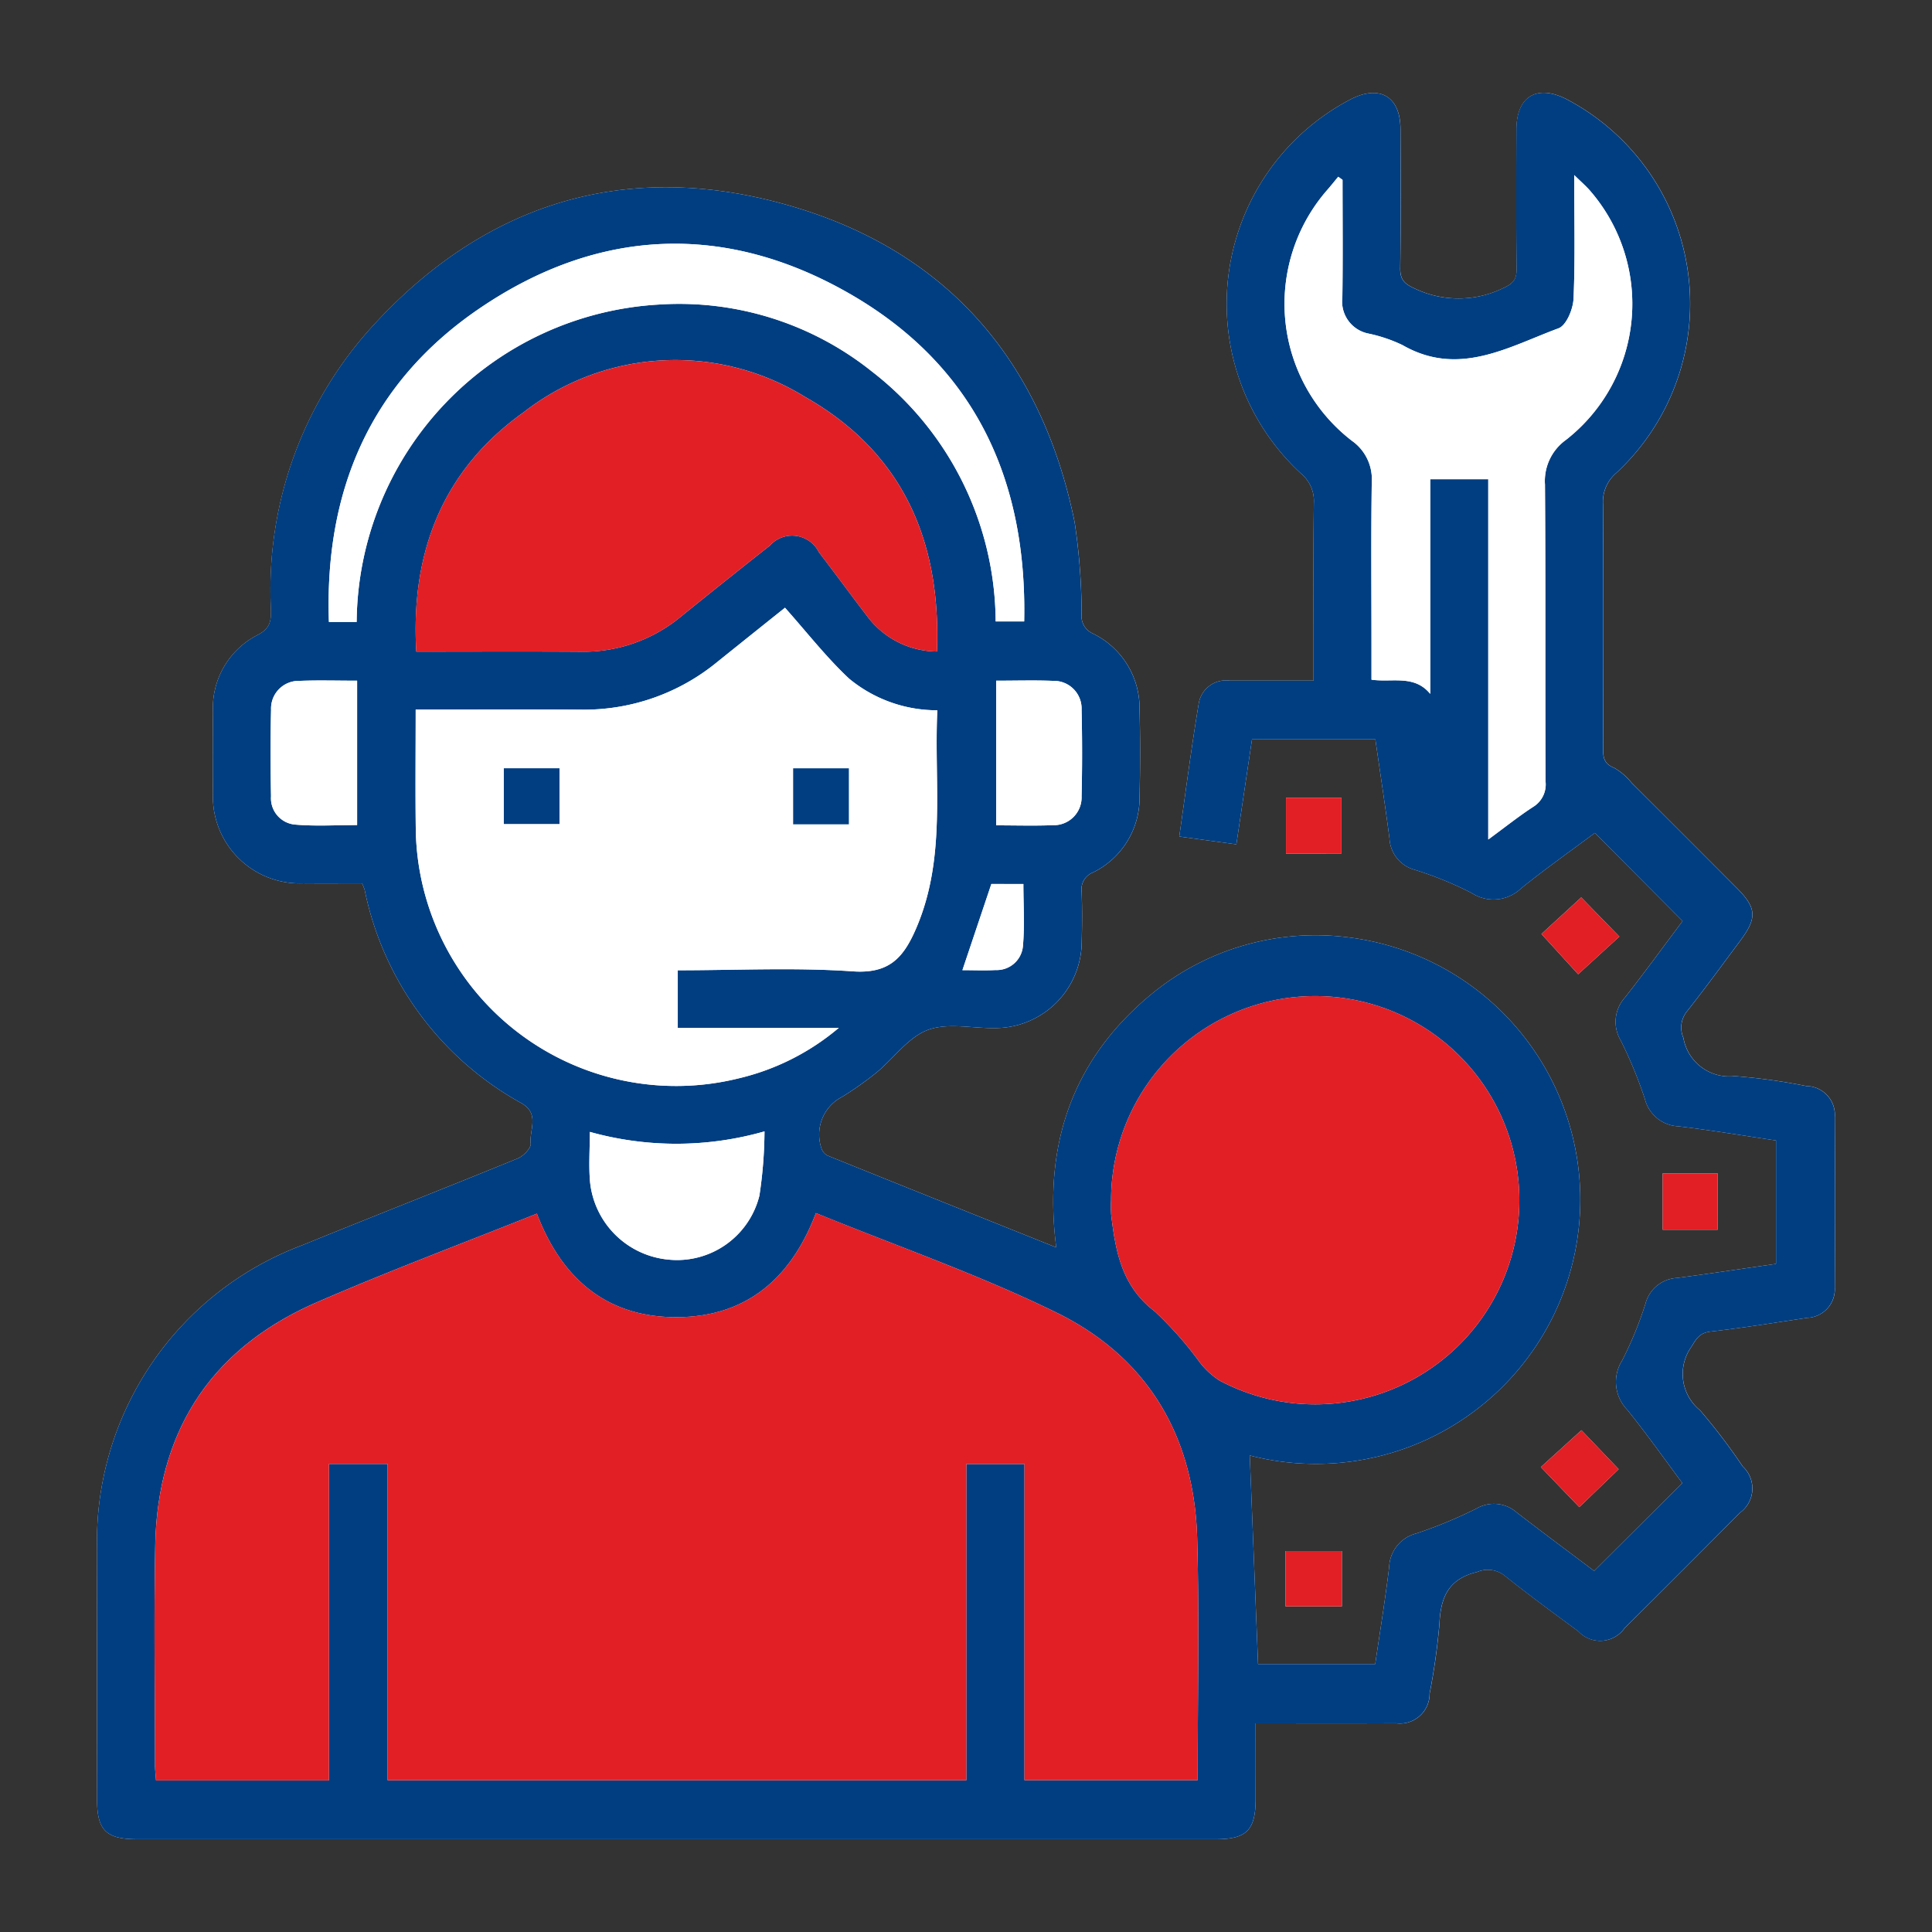
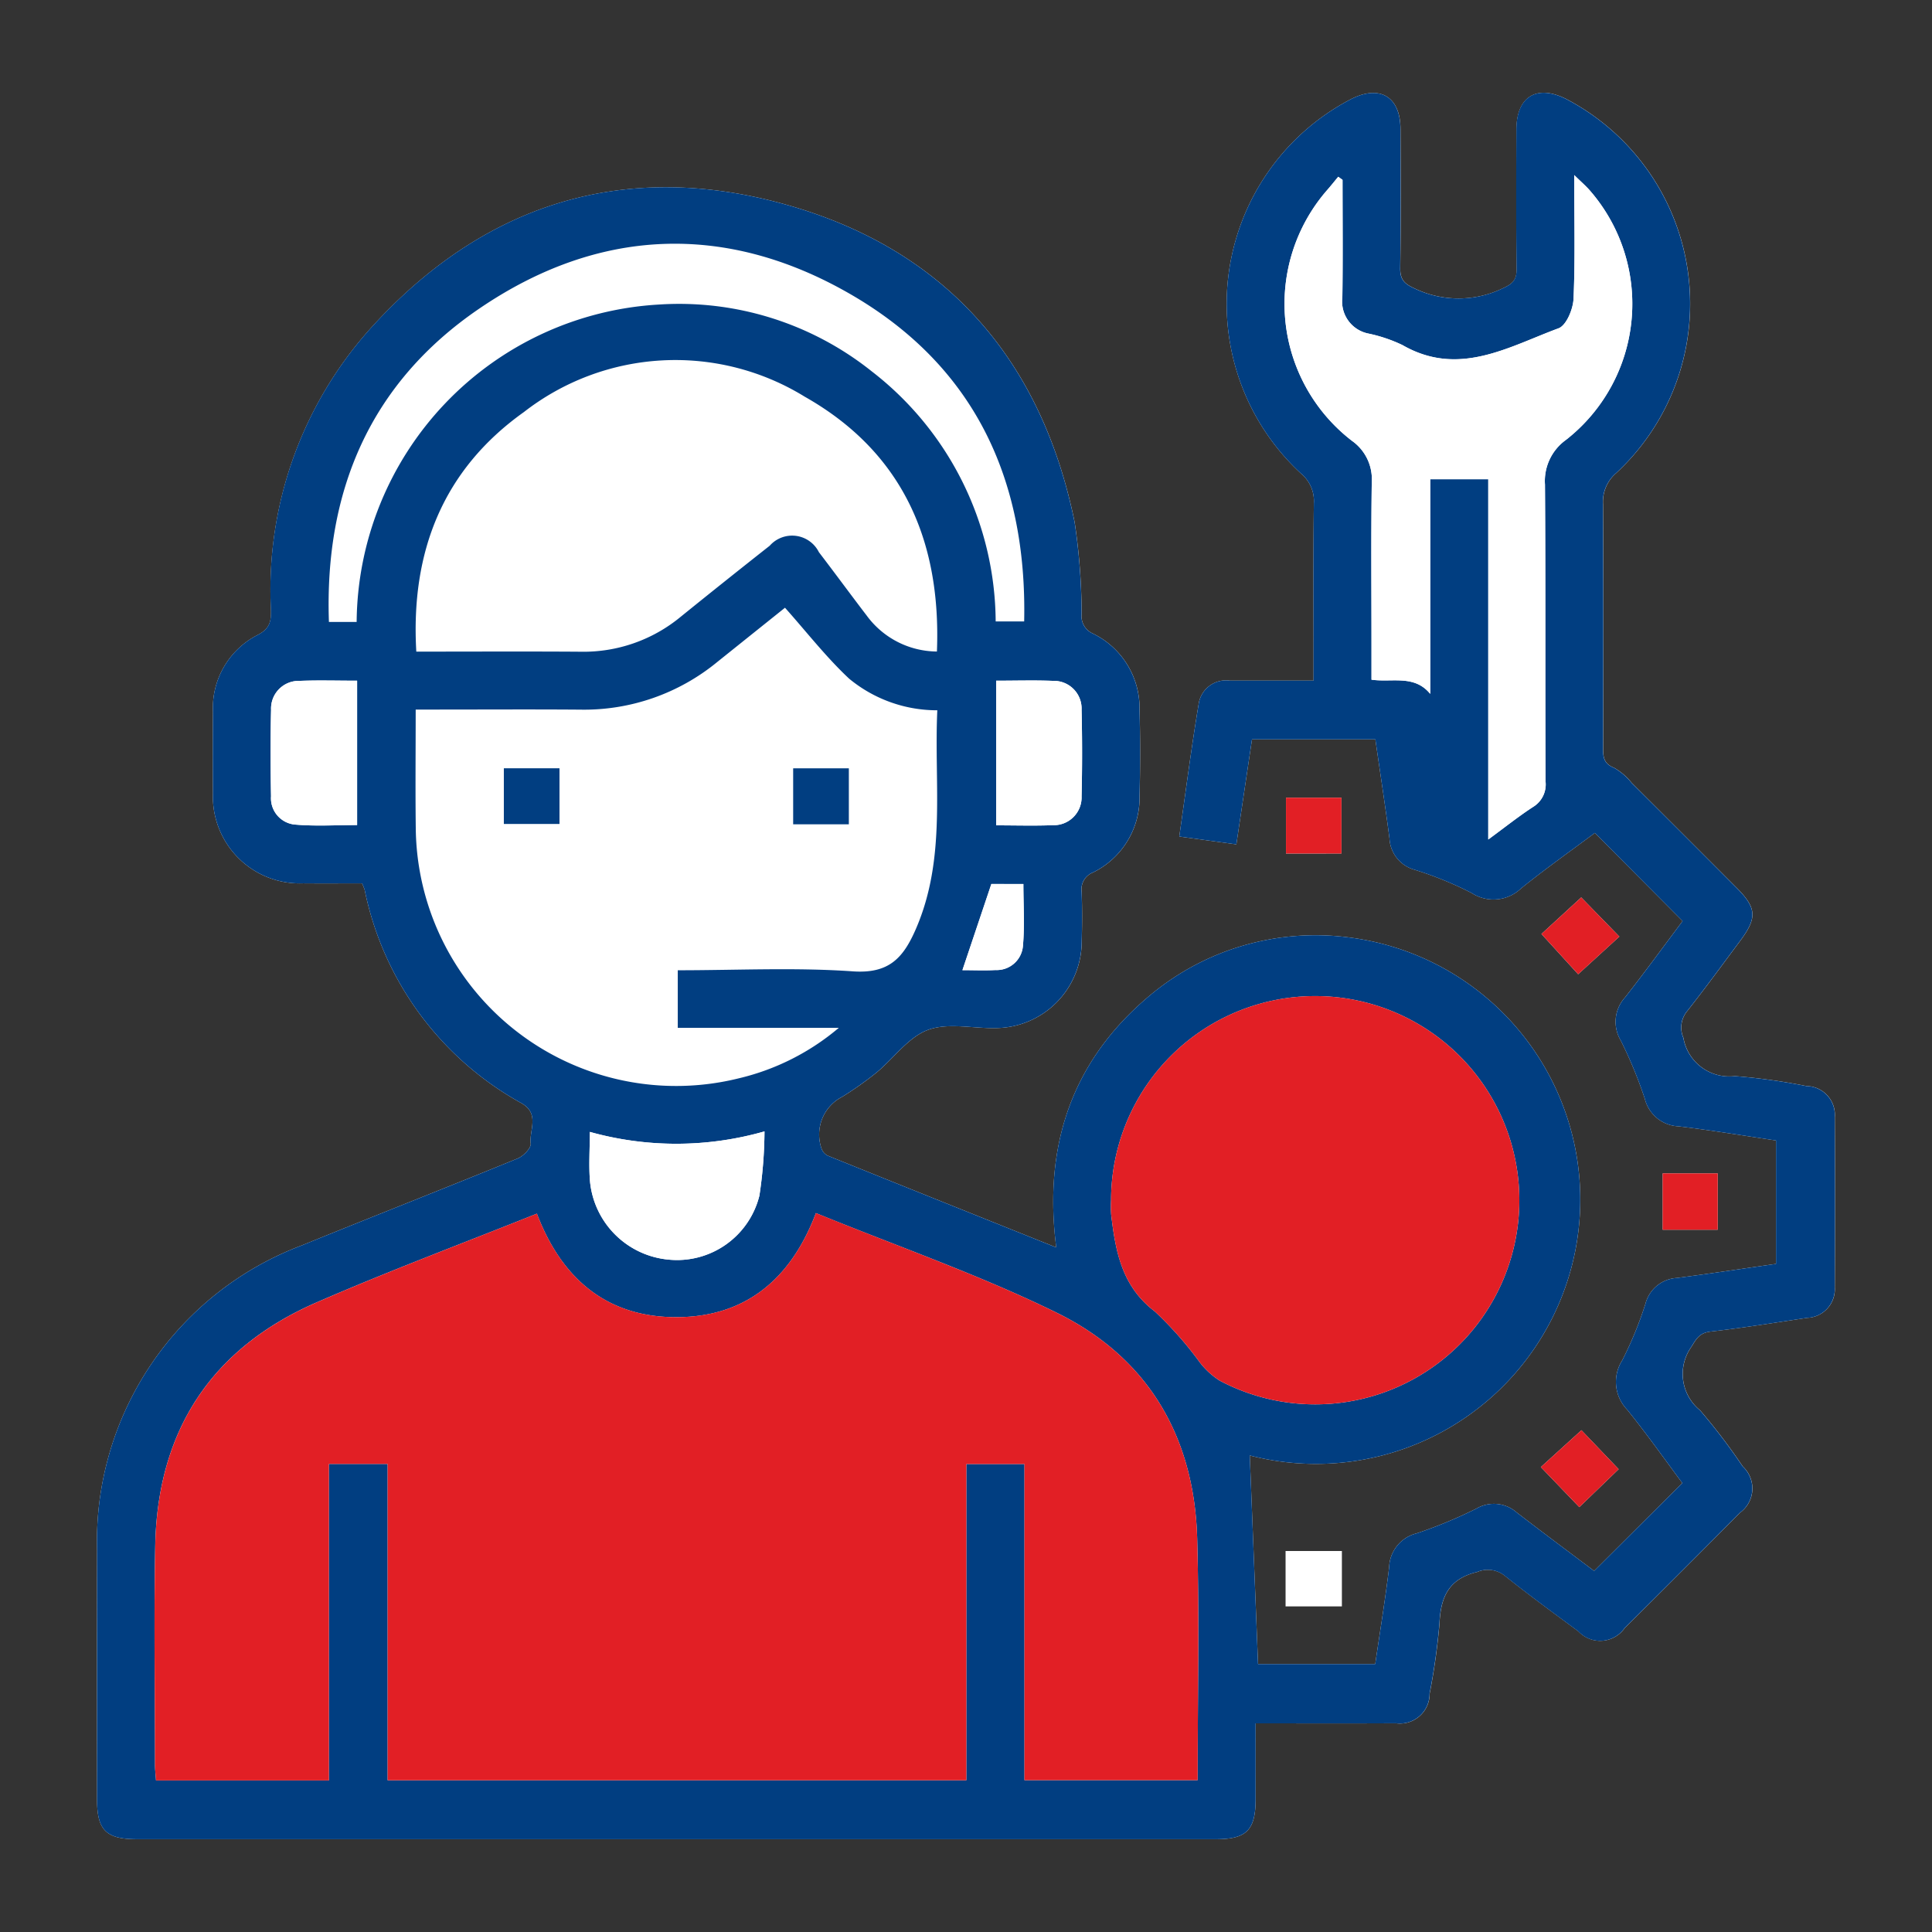
<svg xmlns="http://www.w3.org/2000/svg" id="Layer_1" data-name="Layer 1" viewBox="0 0 100 100">
  <rect x="0" y="0" width="100" height="100" fill="#333333" stroke="none" />
  <defs>
    <style>.cls-1{fill:#fff;}.cls-2{fill:#013e81;}.cls-3{fill:#e21f25;}</style>
  </defs>
  <path class="cls-1" d="M64.688,75.334a13.678,13.678,0,1,0,5.162-26.809,13.352,13.352,0,0,0-10.389,3.046c-3.991,3.363-5.464,7.746-4.789,12.996-4.015-1.609-7.918-3.171-11.816-4.745A.642.642,0,0,1,42.522,59.45a2.195,2.195,0,0,1,1.079-2.683,17.778,17.778,0,0,0,1.757-1.242c.902-.742,1.651-1.839,2.675-2.218,1.044-.387,2.343-.066,3.529-.094a4.487,4.487,0,0,0,4.428-4.425c.023-.874.03-1.75-.003-2.623a.934.934,0,0,1,.588-1.006,4.306,4.306,0,0,0,2.41-3.943c.035-1.498.038-2.999-.001-4.497a4.283,4.283,0,0,0-2.425-3.931.987.987,0,0,1-.574-1.017,32.278,32.278,0,0,0-.362-4.749c-1.726-8.469-6.744-14.17-15.054-16.463-8.356-2.306-15.635.036-21.434,6.489a20.234,20.234,0,0,0-5.111,14.474c.013.577-.011.993-.672,1.335A4.243,4.243,0,0,0,11.023,36.844q-.021,2.108-.001,4.216a4.496,4.496,0,0,0,4.668,4.661c1.024.009,2.048.001,3.05.001a2.831,2.831,0,0,1,.135.338,16.326,16.326,0,0,0,8.117,11.041c.962.552.396,1.39.477,2.089.027.234-.378.65-.672.771-3.722,1.523-7.467,2.99-11.192,4.507A16.365,16.365,0,0,0,5.024,80.213q-.01,6.465-.001,12.93c.001,1.589.469,2.054,2.069,2.054q27.921.002,55.843-0c1.588-0,2.053-.471,2.056-2.069.003-1.297.001-2.594.001-3.928,2.513,0,4.885.009,7.257-.004a1.538,1.538,0,0,0,1.75-1.536,34.209,34.209,0,0,0,.509-3.613c.062-1.385.471-2.325,1.951-2.682a1.405,1.405,0,0,1,1.427.193c1.243.994,2.53,1.933,3.811,2.879a1.546,1.546,0,0,0,2.399-.171q2.994-2.969,5.962-5.964a1.552,1.552,0,0,0,.147-2.401,30.908,30.908,0,0,0-2.208-2.905,2.42,2.42,0,0,1-.444-3.291c.264-.433.43-.72.994-.784,1.673-.19,3.337-.462,5.004-.711a1.482,1.482,0,0,0,1.419-1.572q.023-4.404-0-8.807a1.492,1.492,0,0,0-1.469-1.617,31.012,31.012,0,0,0-3.705-.515,2.409,2.409,0,0,1-2.661-1.98,1.332,1.332,0,0,1,.166-1.347c.95-1.198,1.849-2.437,2.764-3.663.896-1.202.865-1.711-.173-2.754q-2.712-2.721-5.433-5.432a3.176,3.176,0,0,0-.914-.783c-.519-.206-.568-.532-.566-1.001.013-4.216.021-8.433-.006-12.649a1.962,1.962,0,0,1,.687-1.608,11.956,11.956,0,0,0-2.57-19.347c-1.532-.784-2.594-.15-2.599,1.563-.007,2.405-.019,4.81.011,7.214.007.56-.189.772-.7,1.003a5.248,5.248,0,0,1-4.572.019c-.535-.241-.761-.457-.752-1.063.036-2.404.022-4.809.012-7.214C72.478,5.001,71.421,4.375,69.931,5.129a11.944,11.944,0,0,0-2.579,19.391,1.84,1.84,0,0,1,.652,1.528c-.035,2.717-.015,5.434-.015,8.151V35.229c-1.541,0-2.943.003-4.346-.001a1.428,1.428,0,0,0-1.593,1.164c-.381,2.267-.673,4.549-1.011,6.906l2.955.406.809-5.434h6.385c.249,1.733.51,3.429.731,5.129a1.772,1.772,0,0,0,1.313,1.623A18.464,18.464,0,0,1,76.17,46.22,2.067,2.067,0,0,0,78.736,45.979c1.279-1.029,2.623-1.977,3.814-2.867l4.541,4.562c-.944,1.258-1.935,2.619-2.972,3.943a1.881,1.881,0,0,0-.228,2.241,22.521,22.521,0,0,1,1.246,3.02,1.877,1.877,0,0,0,1.745,1.42c1.691.202,3.373.485,5.044.732v6.389c-1.74.249-3.436.508-5.136.729a1.78,1.78,0,0,0-1.618,1.322,19.252,19.252,0,0,1-1.203,2.936,2.073,2.073,0,0,0,.259,2.565c1.03,1.277,1.976,2.621,2.849,3.791L82.511,81.31c-1.274-.96-2.65-1.982-4.008-3.027a1.786,1.786,0,0,0-2.08-.201,24.131,24.131,0,0,1-3.105,1.287,1.867,1.867,0,0,0-1.416,1.746c-.204,1.69-.481,3.371-.721,5.016H65.117C64.972,82.488,64.83,78.92,64.688,75.334ZM83.818,48.477l-1.974-2.027-2.059,1.892,1.901,2.085ZM81.745,78.009l2.037-1.964L81.855,74.028l-2.102,1.908ZM69.434,44.177V41.289H66.562v2.889ZM86.059,60.735v2.916h2.849V60.735ZM69.456,80.28h-2.915v2.866h2.915Z" />
  <path class="cls-2" d="M64.688,75.334c.142,3.585.284,7.154.428,10.797h6.065c.241-1.645.517-3.326.721-5.016a1.867,1.867,0,0,1,1.416-1.746A24.131,24.131,0,0,0,76.423,78.082a1.786,1.786,0,0,1,2.08.201c1.358,1.046,2.735,2.068,4.008,3.027l4.566-4.548c-.873-1.171-1.819-2.515-2.849-3.791a2.073,2.073,0,0,1-.259-2.565,19.252,19.252,0,0,0,1.203-2.936,1.78,1.78,0,0,1,1.618-1.322c1.701-.221,3.396-.48,5.136-.729V59.031c-1.671-.247-3.353-.531-5.044-.732a1.877,1.877,0,0,1-1.745-1.42,22.521,22.521,0,0,0-1.246-3.02,1.881,1.881,0,0,1,.228-2.241c1.037-1.324,2.028-2.685,2.972-3.943l-4.541-4.562c-1.191.889-2.536,1.837-3.814,2.867a2.067,2.067,0,0,1-2.566.241,18.464,18.464,0,0,0-2.938-1.198A1.772,1.772,0,0,1,71.919,43.399c-.221-1.7-.482-3.396-.731-5.129h-6.385l-.809,5.434-2.955-.406c.338-2.357.63-4.639,1.011-6.906a1.428,1.428,0,0,1,1.593-1.164c1.403.005,2.806.001,4.346.001V34.2c0-2.717-.02-5.435.015-8.151a1.84,1.84,0,0,0-.652-1.528A11.944,11.944,0,0,1,69.931,5.129c1.49-.754,2.547-.128,2.554,1.529.01,2.405.024,4.81-.012,7.214-.009.606.217.822.752,1.063a5.248,5.248,0,0,0,4.572-.019c.511-.231.707-.443.7-1.003-.03-2.404-.018-4.81-.011-7.214.005-1.714,1.067-2.348,2.599-1.563a11.956,11.956,0,0,1,2.57,19.347,1.962,1.962,0,0,0-.687,1.608c.027,4.216.019,8.433.006,12.649-.001.469.047.794.566,1.001a3.176,3.176,0,0,1,.914.783q2.723,2.71,5.433,5.432c1.039,1.042,1.07,1.552.173,2.754-.915,1.226-1.814,2.465-2.764,3.663a1.332,1.332,0,0,0-.166,1.347,2.409,2.409,0,0,0,2.661,1.98,31.012,31.012,0,0,1,3.705.515,1.492,1.492,0,0,1,1.469,1.617q.027,4.404 0,8.807a1.482,1.482,0,0,1-1.419,1.572c-1.666.249-3.33.522-5.004.711-.564.064-.73.351-.994.784a2.42,2.42,0,0,0,.444,3.291,30.908,30.908,0,0,1,2.208,2.905,1.552,1.552,0,0,1-.147,2.401q-2.968,2.995-5.962,5.964a1.546,1.546,0,0,1-2.399.171c-1.28-.946-2.568-1.885-3.811-2.879a1.405,1.405,0,0,0-1.427-.193c-1.48.357-1.889,1.297-1.951,2.682a34.209,34.209,0,0,1-.509,3.613A1.538,1.538,0,0,1,72.248,89.196c-2.371.013-4.743.004-7.257.004,0,1.334.002,2.631-.001,3.928-.003,1.597-.468,2.069-2.056,2.069q-27.921.002-55.843 0c-1.6-0-2.068-.465-2.069-2.054q-.003-6.465.001-12.93A16.365,16.365,0,0,1,15.605,64.468c3.725-1.517,7.47-2.983,11.192-4.507.294-.121.7-.536.672-.771-.081-.699.485-1.537-.477-2.089a16.326,16.326,0,0,1-8.117-11.041,2.831,2.831,0,0,0-.135-.338c-1.002,0-2.026.008-3.05-.001a4.496,4.496,0,0,1-4.668-4.661q-.017-2.108.001-4.216a4.243,4.243,0,0,1,2.326-3.987c.661-.343.685-.758.672-1.335a20.234,20.234,0,0,1,5.111-14.474c5.799-6.453,13.079-8.796,21.434-6.489,8.31,2.293,13.327,7.994,15.054,16.463a32.278,32.278,0,0,1,.362,4.749.987.987,0,0,0,.574,1.017,4.283,4.283,0,0,1,2.425,3.931c.039,1.498.036,2.999.001,4.497a4.306,4.306,0,0,1-2.41,3.943.934.934,0,0,0-.588,1.006c.033.873.026,1.749.003,2.623a4.487,4.487,0,0,1-4.428,4.425c-1.186.028-2.485-.292-3.529.094-1.024.379-1.773,1.476-2.675,2.218a17.778,17.778,0,0,1-1.757,1.242A2.195,2.195,0,0,0,42.522,59.45a.642.642,0,0,0,.333.372c3.898,1.575,7.8,3.136,11.816,4.745-.674-5.251.799-9.633,4.789-12.996a13.352,13.352,0,0,1,10.389-3.046,13.678,13.678,0,1,1-5.162,26.809ZM27.789,62.818c-3.826,1.533-7.653,2.962-11.393,4.59-5.467,2.379-8.249,6.66-8.362,12.611-.071,3.776-.015,7.555-.011,11.333 0.0.268.034.536.052.802h8.948V75.773h3.041v16.375H50.018V75.779h3.008V92.14h8.963c0-4.206.09-8.356-.023-12.5-.143-5.27-2.54-9.372-7.269-11.693-4.016-1.971-8.275-3.447-12.466-5.158C40.955,66.16,38.639,68.158,35.05,68.177,31.416,68.196,29.074,66.191,27.789,62.818Zm20.726-26.054a7.142,7.142,0,0,1-4.566-1.638c-1.189-1.113-2.2-2.417-3.318-3.67q-1.749,1.4-3.502,2.805a10.852,10.852,0,0,1-7.098,2.47c-2.53-.019-5.06-.004-7.59-.004H21.516c0,2.141-.021,4.138.004,6.135A13.476,13.476,0,0,0,38.259,55.809a12.423,12.423,0,0,0,5.157-2.608H35.081v-2.98c3.071,0,6.079-.152,9.061.056,1.87.13,2.612-.686,3.271-2.21C48.997,44.401,48.338,40.578,48.515,36.765ZM57.509,62.115a6.38,6.38,0,0,0,.004.748c.227,1.905.545,3.714,2.26,5.017a18.799,18.799,0,0,1,2.343,2.656,4.079,4.079,0,0,0,1.01.923A10.566,10.566,0,1,0,57.509,62.115Zm-9.014-28.392c.229-5.787-1.825-10.352-6.841-13.189a12.762,12.762,0,0,0-14.537.794c-4.195,2.986-5.869,7.242-5.569,12.4,2.891,0,5.695-.015,8.499.005a7.893,7.893,0,0,0,5.185-1.808q2.292-1.854,4.608-3.678a1.549,1.549,0,0,1,2.547.335c.834,1.09,1.645,2.197,2.479,3.287A4.545,4.545,0,0,0,48.494,33.723ZM69.489,9.309l-.222-.16c-.192.231-.378.467-.577.693a8.952,8.952,0,0,0,1.284,12.973,2.428,2.428,0,0,1,1.028,2.148c-.039,2.779-.014,5.559-.014,8.338v1.879c1.073.155,2.214-.274,3.04.735V24.805h3.004V43.453c.875-.642,1.575-1.202,2.323-1.688a1.362,1.362,0,0,0,.642-1.321c-.023-5.121.006-10.243-.03-15.364a2.62,2.62,0,0,1,1.085-2.31A8.934,8.934,0,0,0,82.293,9.863c-.207-.238-.449-.445-.811-.8,0,2.291.053,4.35-.036,6.403-.023.536-.372,1.377-.775,1.527-2.601.962-5.171,2.544-8.083.867a7.763,7.763,0,0,0-1.768-.596,1.69,1.69,0,0,1-1.34-1.867C69.509,13.367,69.489,11.338,69.489,9.309ZM18.46,32.193A16.594,16.594,0,0,1,34.108,15.763,15.971,15.971,0,0,1,45.116,19.217a16.476,16.476,0,0,1,6.42,12.948h1.475c.156-7.408-2.614-13.277-9.044-16.968-6.45-3.702-13.029-3.407-19.172.785-5.623,3.838-8.008,9.411-7.77,16.211ZM30.53,58.587c0,.931-.062,1.772.012,2.601a4.501,4.501,0,0,0,4.056,4.009,4.393,4.393,0,0,0,4.708-3.309,22.945,22.945,0,0,0,.264-3.327A16.615,16.615,0,0,1,30.53,58.587ZM18.484,35.233c-1.058,0-2.021-.03-2.981.009a1.432,1.432,0,0,0-1.472,1.492c-.035,1.494-.029,2.989-.002,4.483a1.367,1.367,0,0,0,1.29,1.466c1.039.088,2.09.021,3.165.021Zm33.077 0V42.72c1.023,0,1.985.03,2.944-.009a1.439,1.439,0,0,0,1.477-1.49q.053-2.24 0-4.483a1.435,1.435,0,0,0-1.47-1.496C53.553,35.203,52.59,35.233,51.561,35.233Zm-.249,10.523L49.815,50.215c.6,0,1.159.025,1.714-.006a1.36,1.36,0,0,0,1.417-1.235c.096-1.066.024-2.147.024-3.218Z" />
  <path class="cls-3" d="M83.818,48.477l-2.132,1.95-1.901-2.085,2.059-1.892Z" />
  <path class="cls-3" d="M81.745,78.009l-1.992-2.073L81.855,74.028l1.926,2.017Z" />
  <path class="cls-3" d="M69.434,44.177H66.562V41.289h2.872Z" />
  <path class="cls-3" d="M86.059,60.735h2.849v2.916h-2.849Z" />
-   <path class="cls-3" d="M69.456,80.28v2.866h-2.915V80.28Z" />
  <path class="cls-3" d="M27.789,62.818c1.285,3.372,3.628,5.378,7.261,5.359,3.589-.019,5.905-2.017,7.182-5.388,4.191,1.711,8.45,3.188,12.466,5.158,4.729,2.321,7.126,6.423,7.269,11.693.112,4.144.023,8.294.023,12.5H53.026V75.779H50.018V92.148H20.065v-16.375H17.024V92.154h-8.948c-.018-.266-.052-.534-.052-.802-.003-3.778-.06-7.556.011-11.333.112-5.951,2.895-10.232,8.362-12.611C20.136,65.78,23.963,64.351,27.789,62.818Z" />
-   <path class="cls-1" d="M48.515,36.765c-.177,3.813.482,7.636-1.102,11.302-.659,1.524-1.401,2.34-3.271,2.21-2.983-.208-5.99-.056-9.061-.056v2.98H43.416a12.423,12.423,0,0,1-5.157,2.608A13.476,13.476,0,0,1,21.52,42.863c-.024-1.997-.004-3.994-.004-6.135h.925c2.53,0,5.06-.015,7.59.004a10.852,10.852,0,0,0,7.098-2.47q1.748-1.408,3.502-2.805c1.118,1.253,2.129,2.556,3.318,3.67A7.142,7.142,0,0,0,48.515,36.765ZM26.079,39.766v2.882H28.959V39.766Zm14.975.002v2.898h2.882V39.768Z" />
  <path class="cls-3" d="M57.509,62.115a10.566,10.566,0,1,1,5.618,9.344,4.079,4.079,0,0,1-1.01-.923A18.799,18.799,0,0,0,59.773,67.88c-1.715-1.303-2.034-3.112-2.26-5.017A6.38,6.38,0,0,1,57.509,62.115Z" />
-   <path class="cls-3" d="M48.494,33.723a4.545,4.545,0,0,1-3.629-1.852c-.834-1.09-1.645-2.197-2.479-3.287a1.549,1.549,0,0,0-2.547-.335q-2.317,1.823-4.608,3.678a7.893,7.893,0,0,1-5.185,1.808c-2.803-.02-5.607-.005-8.499-.005-.301-5.159,1.373-9.414,5.569-12.4a12.762,12.762,0,0,1,14.537-.794C46.669,23.371,48.723,27.936,48.494,33.723Z" />
  <path class="cls-1" d="M69.489,9.309c0,2.029.02,4.059-.009,6.087a1.69,1.69,0,0,0,1.34,1.867,7.763,7.763,0,0,1,1.768.596c2.912,1.677,5.481.095,8.083-.867.403-.149.751-.99.775-1.527.09-2.052.036-4.111.036-6.403.362.355.604.562.811.8A8.934,8.934,0,0,1,81.052,22.769a2.62,2.62,0,0,0-1.085,2.31c.035,5.121.007,10.243.03,15.364a1.362,1.362,0,0,1-.642,1.321c-.748.486-1.447,1.046-2.323,1.688V24.805H74.029V35.915c-.827-1.009-1.968-.58-3.04-.735V33.301c0-2.779-.025-5.559.014-8.338a2.428,2.428,0,0,0-1.028-2.148A8.952,8.952,0,0,1,68.69,9.842c.198-.226.385-.462.577-.693Z" />
-   <path class="cls-1" d="M18.46,32.193H17.025c-.238-6.801,2.147-12.374,7.77-16.211,6.143-4.192,12.722-4.487,19.172-.785,6.431,3.691,9.2,9.56,9.044,16.968H51.536A16.476,16.476,0,0,0,45.116,19.217,15.971,15.971,0,0,0,34.108,15.763,16.594,16.594,0,0,0,18.46,32.193Z" />
  <path class="cls-1" d="M30.53,58.587a16.615,16.615,0,0,0,9.04-.026,22.945,22.945,0,0,1-.264,3.327,4.393,4.393,0,0,1-4.708,3.309,4.501,4.501,0,0,1-4.056-4.009C30.467,60.359,30.53,59.518,30.53,58.587Z" />
  <path class="cls-1" d="M18.484,35.233v7.472c-1.074,0-2.126.067-3.165-.021a1.367,1.367,0,0,1-1.29-1.466c-.027-1.494-.033-2.99.002-4.483a1.432,1.432,0,0,1,1.472-1.492C16.463,35.203,17.426,35.233,18.484,35.233Z" />
  <path class="cls-1" d="M51.561,35.233c1.029,0,1.992-.03,2.952.009a1.435,1.435,0,0,1,1.47,1.496q.052,2.24-0,4.483a1.439,1.439,0,0,1-1.477,1.49c-.959.039-1.921.009-2.944.009Z" />
  <path class="cls-1" d="M51.312,45.756h1.658c0,1.07.071,2.151-.024,3.218a1.36,1.36,0,0,1-1.417,1.235c-.555.032-1.113.006-1.714.006Z" />
  <path class="cls-2" d="M26.079,39.766H28.959v2.882H26.079Z" />
  <path class="cls-2" d="M41.054,39.768h2.882v2.898H41.054Z" />
</svg>